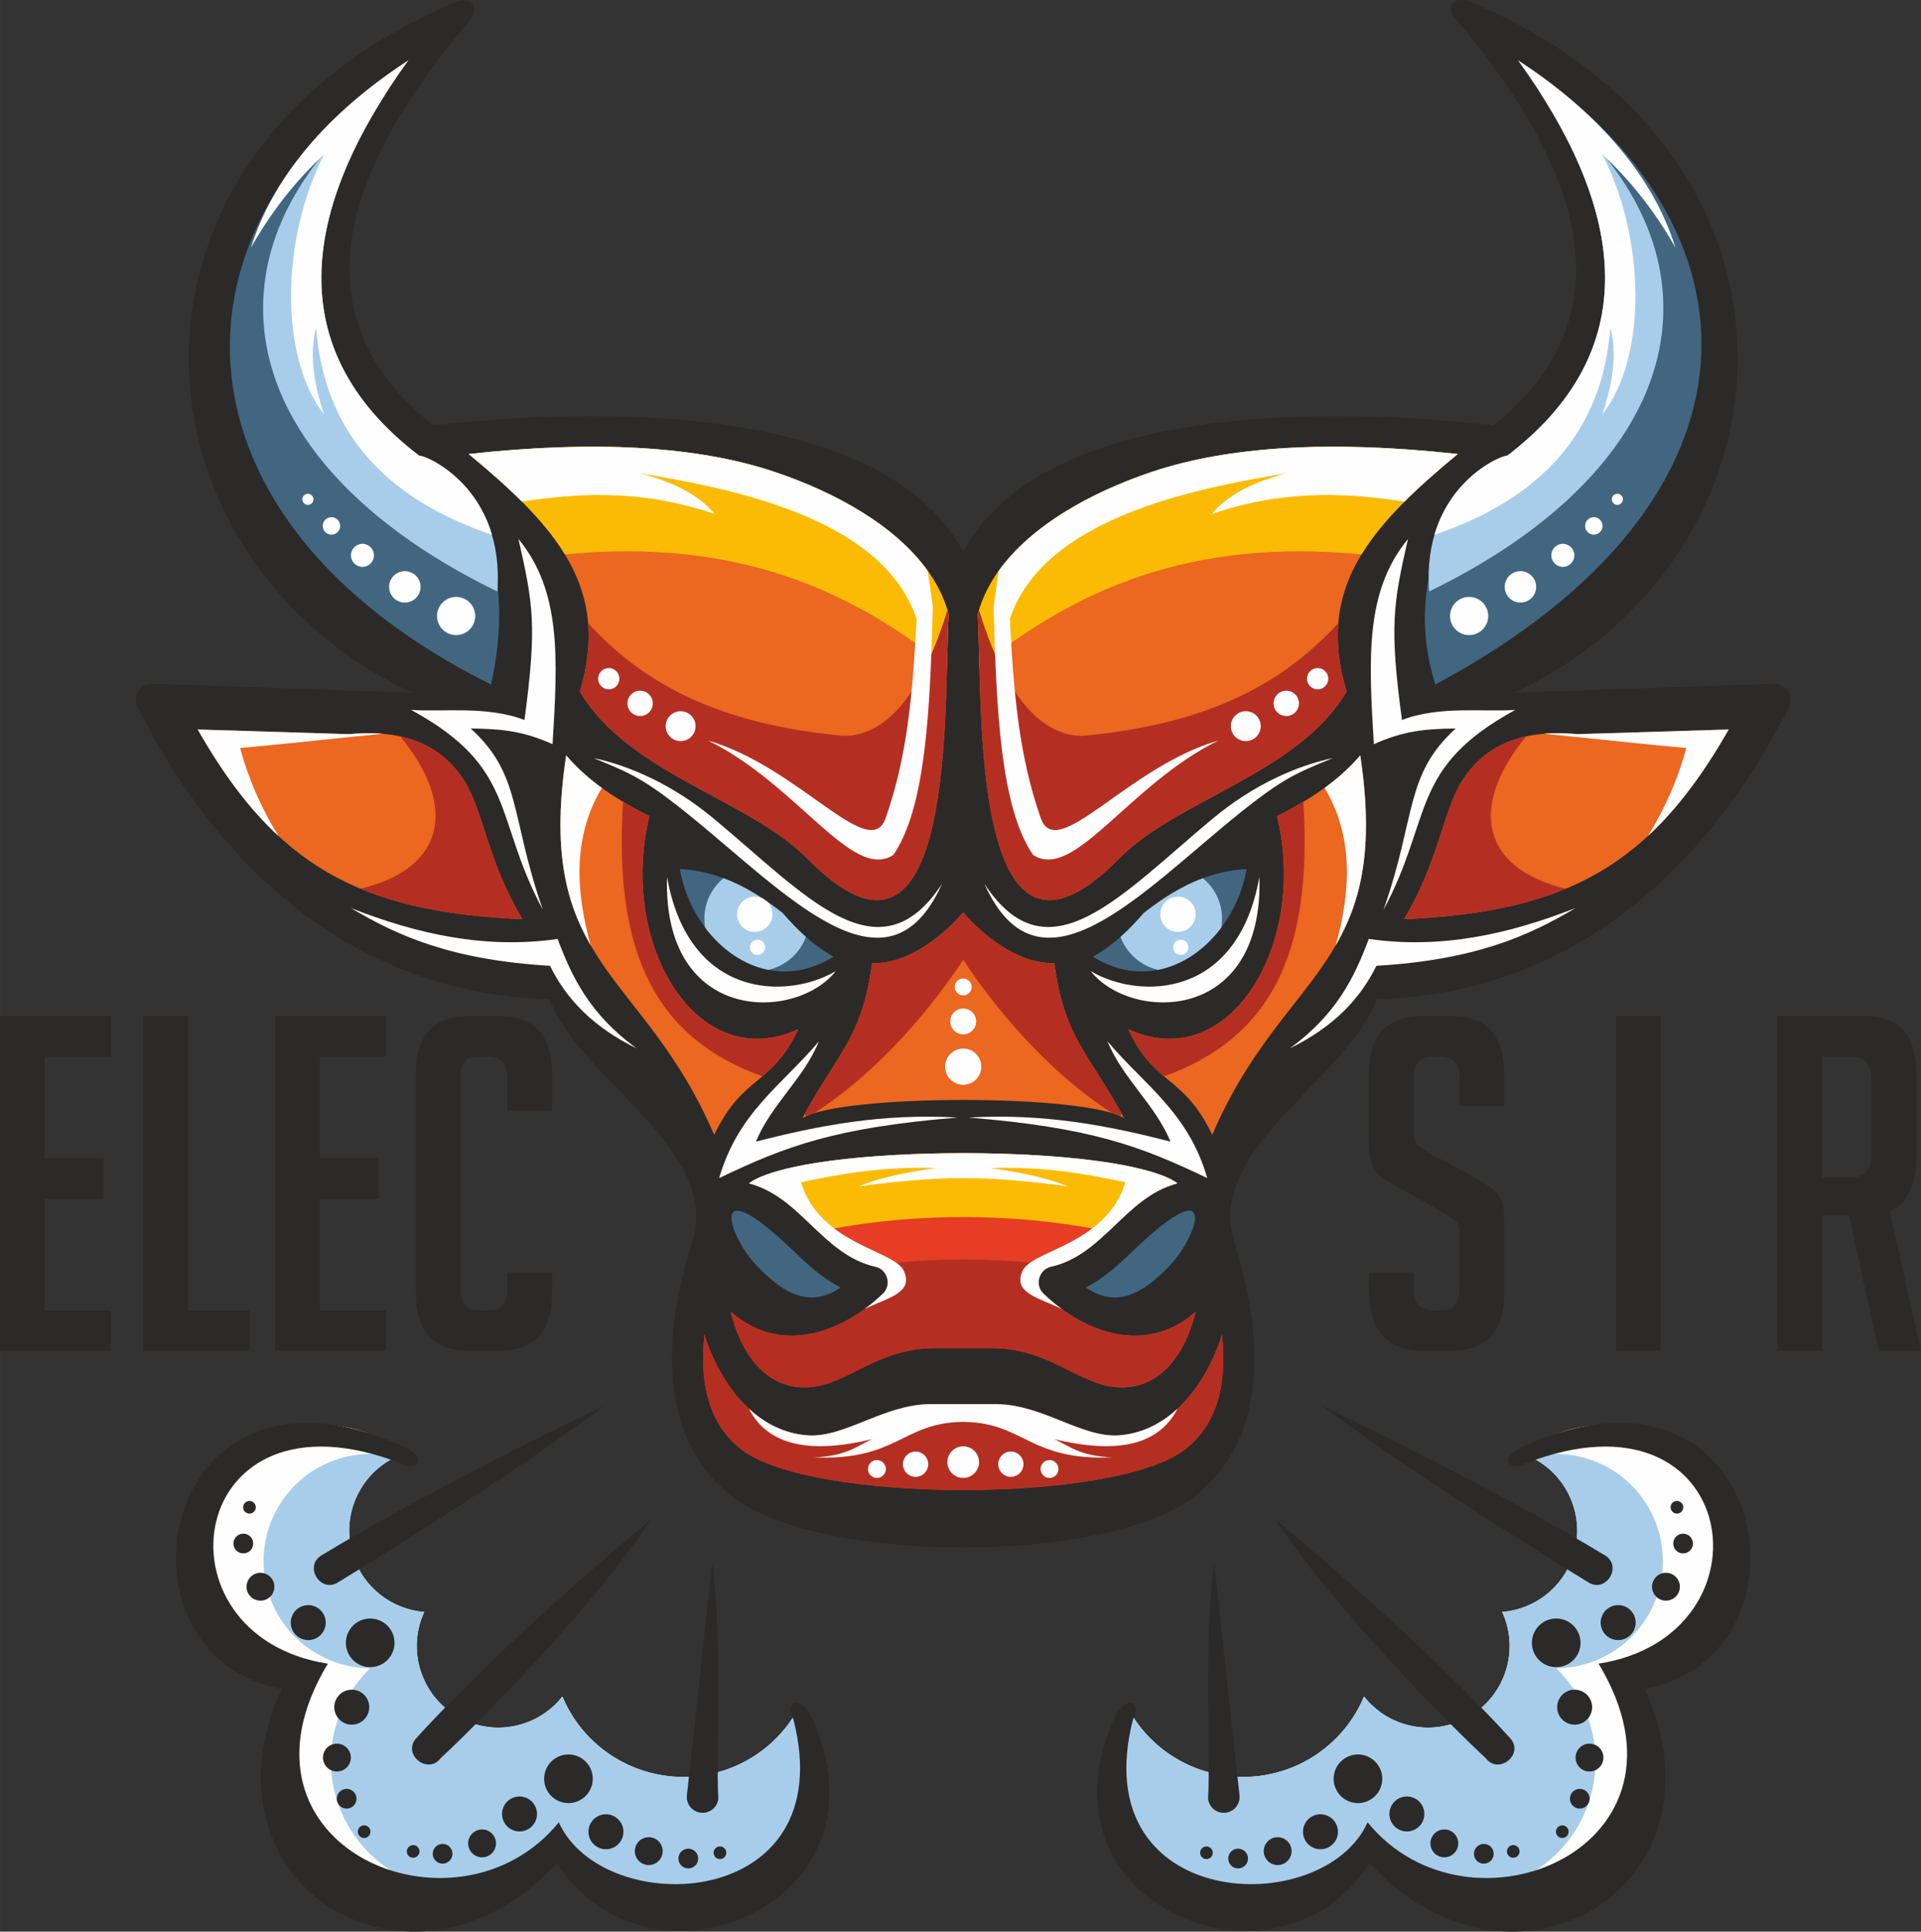
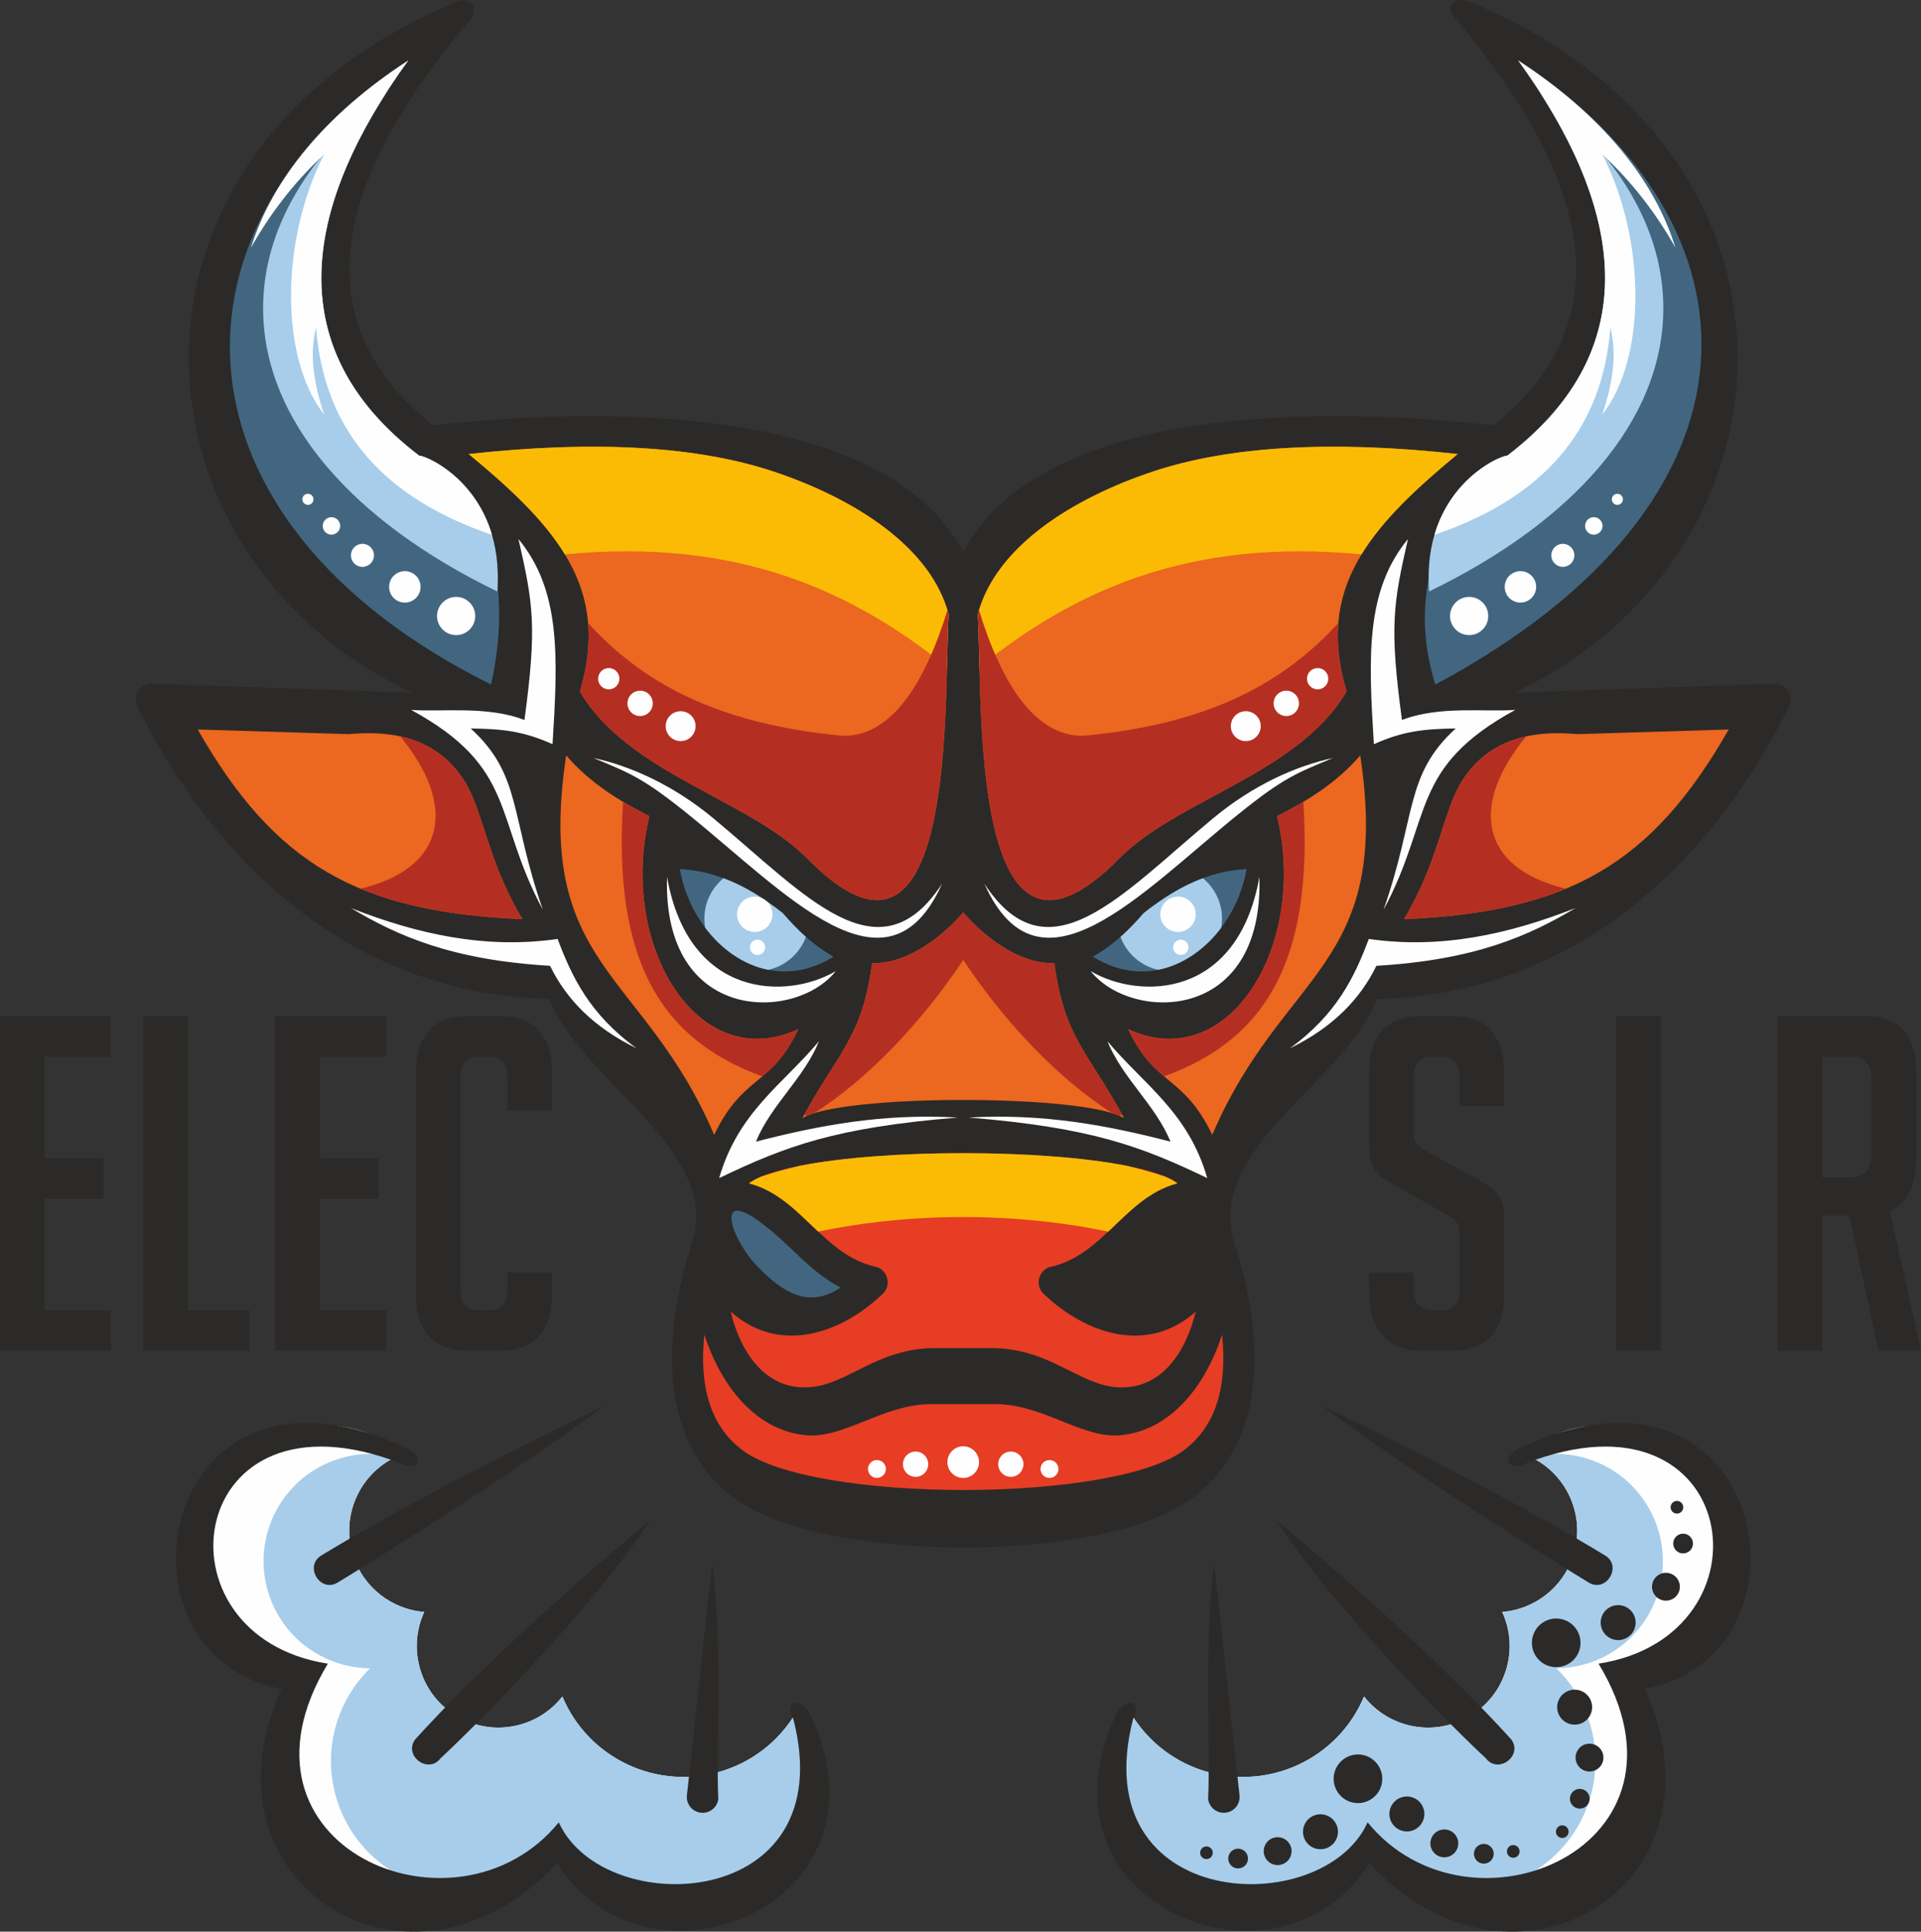
<svg xmlns="http://www.w3.org/2000/svg" xml:space="preserve" width="81.106mm" height="81.545mm" version="1.1" style="shape-rendering:geometricPrecision; text-rendering:geometricPrecision; image-rendering:optimizeQuality; fill-rule:evenodd; clip-rule:evenodd" viewBox="0 0 8060.02 8103.69">
  <rect x="0" y="0" width="8060.02" height="8103.69" fill="#333333" stroke="none" />
  <defs>
    <style type="text/css">
   
    .fil6 {fill:#FEFEFE}
    .fil0 {fill:#2B2A29}
    .fil2 {fill:#FBBB05}
    .fil1 {fill:#EC671F}
    .fil7 {fill:#E63D24}
    .fil3 {fill:#B42F22}
    .fil5 {fill:#A7CDEA}
    .fil4 {fill:#426680}
   
  </style>
  </defs>
  <g id="__x0023_Layer_x0020_1">
    <g id="_2249802676768">
      <path class="fil0" d="M3037.83 6249.65c-201.76,-175.8 -300.26,-511.09 -134.13,-1037.32 124.19,-393.41 -463.04,-671.35 -597.98,-1020.63 -805.01,-20.93 -1384.98,-536.65 -1729.49,-1227.36l0.14 -0.07c-21.88,-43.91 11.94,-97.55 61.51,-95.93l1090.99 37.62c-1222.32,-576.09 -1336.39,-2260.27 183.35,-2897.63 61.79,-25.92 102.57,24.85 56.74,79.03 -490.64,579.8 -760.13,1213.29 -151.56,1697.24 498.49,-58.14 1860.02,-145.62 2223.98,529.3 363.95,-674.92 1725.49,-587.44 2223.99,-529.3 608.58,-483.95 329.53,-1130.18 -161.11,-1709.99 -45.84,-54.18 4.49,-92.2 66.29,-66.28 1519.73,637.36 1405.67,2321.54 183.35,2897.63l1090.99 -37.62c49.58,-1.62 83.38,52.01 61.5,95.93l0.15 0.07c-344.52,690.71 -924.49,1206.43 -1729.51,1227.36 -134.92,349.28 -722.16,627.22 -597.98,1020.63 166.14,526.23 67.66,861.52 -134.11,1037.32 -331.88,323.49 -1675.24,323.51 -2007.12,0z" />
      <path class="fil1" d="M2996.44 4761.08c122.77,-255.14 238.84,-201.34 353.02,-443.64 -420.88,195.87 -755.9,-350.69 -624.85,-893.34 -124.71,-63.17 -249.37,-138.81 -349.16,-255.15 -134.09,891.36 323.97,898.38 621,1592.13zm1106.15 -2183.32l0 0c73.51,-283.06 396.06,-486.97 735.65,-599.87 315.74,-104.95 742.79,-132.34 1278.11,-73.17 -374.76,309.47 -594.98,565.12 -466.58,996.38 -203.4,345.41 -709.15,451.85 -954.05,700.65 -634.64,644.77 -572.01,-680.95 -593.12,-1023.99zm-122.4 0l0 0c-21.11,343.04 41.51,1668.76 -593.12,1023.99 -244.9,-248.8 -750.64,-355.23 -954.07,-700.65 128.4,-431.27 -91.8,-686.91 -466.56,-996.38 535.31,-59.17 962.37,-31.78 1278.09,73.17 339.61,112.9 662.16,316.81 735.67,599.87zm2639.31 502.17l0 0c-138.03,-12.21 -359.38,-8.78 -487.99,200.93 -76.99,125.52 -96.28,335.25 -240.64,575.28 687.46,-29.68 1038,-227.81 1362.39,-795.74l-633.76 19.53zm-5156.22 0l0 0 -633.78 -19.53c324.4,567.93 674.95,766.06 1362.41,795.74 -144.37,-240.03 -163.67,-449.76 -240.64,-575.28 -128.63,-209.71 -349.98,-213.14 -487.99,-200.93zm2578.1 747.93l0 0c-76.76,89.12 -224.85,216.62 -382.18,212.83 -42.49,316.26 -144.42,375.13 -292.69,650.36 159.75,-101.98 1190.01,-101.98 1349.77,0 -148.27,-275.23 -250.2,-334.1 -292.69,-650.36 -157.33,3.8 -305.43,-123.7 -382.19,-212.83zm1044.94 933.22l0 0c297.04,-693.75 755.09,-700.77 621,-1592.13 -99.77,116.34 -224.45,191.98 -349.16,255.15 131.06,542.65 -203.96,1089.21 -624.83,893.34 114.15,242.3 230.24,188.5 353,443.64z" />
      <path class="fil2" d="M2370.19 2325.82c720.53,-69.82 1203.49,150.74 1603.28,472.92 2.17,-90.08 3.43,-167.47 6.73,-220.97 -73.51,-283.06 -396.06,-486.97 -735.67,-599.87 -315.72,-104.95 -742.77,-132.34 -1278.09,-73.17 174.76,144.31 315.89,276.92 403.75,421.09zm1739.12 472.92l0 0c399.8,-322.17 882.72,-542.75 1603.28,-472.92 87.88,-144.17 228.99,-276.78 403.76,-421.09 -535.31,-59.17 -962.37,-31.78 -1278.11,73.17 -339.59,112.9 -662.14,316.81 -735.65,599.87 3.28,53.5 4.54,130.9 6.72,220.97z" />
      <path class="fil3" d="M3198.67 4515.63c50.89,-43.22 101.02,-92.56 150.78,-198.19 -420.88,195.87 -755.9,-350.69 -624.85,-893.34 -37.02,-18.75 -74.04,-38.61 -110.4,-60.29 -40.16,640.09 139.17,990.82 584.46,1151.82zm-1685.92 -787.24l0 0c361.2,-87.3 404.48,-350.63 166.29,-639.2 99.21,21.55 200.24,74.31 272.23,191.68 76.97,125.52 96.27,335.25 240.64,575.28 -273.07,-11.79 -492.93,-50.2 -679.16,-127.76zm954.79 -1114.15l0 0c215.39,234.14 516.82,421.94 1072.46,472.87 202.1,0.01 341.43,-221.67 435.13,-527.22 1.8,5.92 3.49,11.88 5.05,17.88 -21.11,343.04 41.51,1668.76 -593.12,1023.99 -244.9,-248.8 -750.64,-355.23 -954.07,-700.65 31.24,-104.92 41.78,-199.43 34.54,-286.87zm1640.09 -54.35l0 0c93.71,305.55 233.03,527.23 435.14,527.22 555.64,-50.93 857.08,-238.73 1072.46,-472.87 -7.24,87.44 3.3,181.95 34.52,286.87 -203.4,345.41 -709.15,451.85 -954.05,700.65 -634.64,644.77 -572.01,-680.95 -593.12,-1023.99 1.55,-6 3.25,-11.96 5.04,-17.88zm2296.11 529.3l0 0c-238.22,288.57 -194.91,551.9 166.29,639.2 -186.24,77.56 -406.09,115.97 -679.16,127.76 144.36,-240.03 163.65,-449.76 240.64,-575.28 71.99,-117.36 173.02,-170.12 272.23,-191.68zm-935.19 274.63l0 0c-36.36,21.68 -73.38,41.54 -110.4,60.29 131.06,542.65 -203.96,1089.21 -624.83,893.34 49.77,105.63 99.89,154.97 150.76,198.19 445.32,-161 624.63,-511.73 584.46,-1151.82zm-762.32 1308.83l0 0c-142.81,-259.59 -241.13,-322.9 -282.66,-631.96 -157.33,3.8 -305.43,-123.7 -382.19,-212.83 -76.76,89.12 -224.85,216.62 -382.18,212.83 -41.53,309.06 -139.84,372.36 -282.66,631.96l5.7 9.97c9.57,-4.4 20.85,-8.61 33.68,-12.59 284.03,-181.82 505.87,-462.17 625.47,-643.08 119.58,180.91 341.43,461.26 625.44,643.08 12.84,3.99 24.14,8.17 33.7,12.59l5.7 -9.97z" />
      <path class="fil4" d="M3175.22 5310.01c114.14,119.14 222.74,178.81 351.64,91.38 -81.07,-41.64 -143.22,-101.1 -204.08,-159.35 -357.39,-342.06 -268.61,-58.33 -147.56,67.97z" />
      <path class="fil4" d="M6324.55 1911.38c607.05,-462.96 469.3,-1072.82 44.66,-1658.36 1054.43,685.19 1104.91,1842.25 -346.89,2618.66 -183.56,-587.02 263.58,-960.3 302.23,-960.3zm-4566.32 0l0 0c-607.04,-462.96 -469.31,-1072.82 -44.68,-1658.36 -1054.43,685.19 -1045.38,1927.27 346.9,2618.66 153.82,-701.8 -263.57,-960.3 -302.22,-960.3z" />
      <path class="fil5" d="M6324.55 1911.38c558.56,-425.97 486.53,-976.34 140.67,-1517.68 323.95,255.91 513.66,565.65 513.66,899.43 0,472.34 -379.74,896.56 -982.65,1188.1 -31.99,-428.26 293.64,-569.85 328.32,-569.85zm-4238.01 569.87l0 0c-602.92,-291.54 -982.64,-715.76 -982.64,-1188.12 0,-333.8 189.71,-643.53 513.68,-899.45 -345.88,541.35 -417.93,1091.71 140.66,1517.7 34.66,0 360.31,141.59 328.3,569.87z" />
      <path class="fil6" d="M6324.55 1911.38c607.05,-462.96 469.3,-1072.82 44.66,-1658.36 352.52,229.07 571.7,501.18 660.34,785.54 -77.82,-137.49 -175.65,-269.22 -307.09,-391.37 179.18,346.28 192.14,846.9 0,1092.57 51.02,-150.92 59.52,-267.83 34.02,-365.61 -32.63,440.14 -294.19,719 -737.9,869.52 72,-244.97 278.74,-332.3 305.98,-332.3zm-5271.3 -872.87l0 0c77.81,-137.46 175.62,-269.19 307.05,-391.32 -179.17,346.28 -192.12,846.9 0,1092.57 -51.02,-150.92 -59.52,-267.83 -34,-365.61 32.61,440.14 294.2,719.01 737.9,869.53 -71.98,-244.96 -278.74,-332.31 -305.97,-332.31 -607.04,-462.96 -469.31,-1072.82 -44.68,-1658.36 -352.48,229.05 -571.67,501.15 -660.31,785.49z" />
-       <path class="fil4" d="M4907.58 5310.01c-114.15,119.14 -222.77,178.81 -351.64,91.38 81.06,-41.64 143.2,-101.1 204.06,-159.35 357.39,-342.06 268.62,-58.33 147.58,67.97z" />
      <path class="fil7" d="M3897.61 5890.76c-194.05,3.98 -355.58,142.53 -510.86,130.7 -213.75,-16.27 -363.02,-208.55 -431.5,-422.79 -24.53,241.35 38.11,390.83 155.76,482.32 291.48,226.62 1569.27,226.62 1860.76,0 117.66,-91.49 180.29,-240.97 155.76,-482.32 -68.5,214.24 -217.77,406.52 -431.51,422.79 -155.29,11.83 -316.78,-126.73 -510.85,-130.7 -96.2,0.3 -191.39,0.3 -287.57,0zm-755.26 -926.45l0 0c228.91,-168.79 1569.18,-168.79 1798.09,0 -219.89,57.42 -308.24,299.93 -530.97,350.05 -50.85,11.46 -68.74,76.86 -31.44,112.61l0 0.03c180.86,173.3 438.86,254.68 639.06,75.2 -40.53,169.41 -144.31,328.58 -327.02,317.89 -165.2,-9.67 -286.13,-165.73 -533.3,-164.25 -76.93,0 -153.86,0 -230.78,0 -247.14,-1.48 -368.07,154.58 -533.28,164.25 -182.71,10.69 -286.5,-148.48 -327.04,-317.89 200.22,179.48 458.23,98.1 639.08,-75.2l0 -0.03c37.28,-35.76 19.41,-101.16 -31.45,-112.61 -222.72,-50.13 -311.08,-292.63 -530.96,-350.05z" />
      <path class="fil2" d="M4725.97 4890.45c54.84,13.26 107.97,28.02 159.22,44.26 22.39,9.2 40.96,19.07 55.24,29.59 -122.35,31.96 -203.98,121.22 -290.71,202.75 -187.74,-39.41 -393.11,-61.16 -608.35,-61.16 -215.23,0 -420.59,21.74 -608.35,61.16 -86.73,-81.53 -168.33,-170.79 -290.7,-202.75 14.28,-10.52 32.88,-20.39 55.28,-29.61 51.21,-16.22 104.31,-30.98 159.09,-44.22 356.92,-70.28 1012.25,-70.29 1369.25,-0.02z" />
-       <path class="fil3" d="M3897.61 5890.76c-194.05,3.98 -355.58,142.53 -510.86,130.7 -213.75,-16.27 -363.02,-208.55 -431.5,-422.79 -24.53,241.35 38.11,390.83 155.76,482.32 291.48,226.62 1569.27,226.62 1860.76,0 117.66,-91.49 180.29,-240.97 155.76,-482.32 -68.5,214.24 -217.77,406.52 -431.51,422.79 -155.29,11.83 -316.78,-126.73 -510.85,-130.7 -96.2,0.3 -191.39,0.3 -287.57,0zm143.78 -606.78l0 0c134.3,0 263.94,9.04 386.34,25.75 -5.99,1.69 -12.06,3.26 -18.26,4.64 -50.85,11.46 -68.74,76.86 -31.44,112.61l0 0.03c180.86,173.3 438.86,254.68 639.06,75.2 -40.53,169.41 -144.31,328.58 -327.02,317.89 -165.2,-9.67 -286.13,-165.73 -533.3,-164.25 -76.93,0 -153.86,0 -230.78,0 -247.14,-1.48 -368.07,154.58 -533.28,164.25 -182.71,10.69 -286.5,-148.48 -327.04,-317.89 200.22,179.48 458.23,98.1 639.08,-75.2l0 -0.03c37.28,-35.76 19.41,-101.16 -31.45,-112.61 -6.18,-1.38 -12.26,-2.95 -18.25,-4.64 122.39,-16.71 252.05,-25.75 386.33,-25.75z" />
      <path class="fil4" d="M4798.99 3830.28c130,-102.56 269.51,-176.83 431.38,-184.16 -52,300.35 -350.44,549.47 -644.65,367.63 97.32,-56.8 156.41,-118.53 213.26,-183.48zm-1515.17 0.04l0 0c-130,-102.57 -269.52,-176.87 -431.4,-184.19 52,300.35 350.43,549.47 644.64,367.63 -97.3,-56.8 -156.42,-118.49 -213.23,-183.44z" />
      <path class="fil5" d="M4798.99 3830.28c78.29,-61.76 160.02,-113.24 248,-146.04 49.11,40.33 80.43,101.49 80.43,169.99 0,12.79 -1.09,25.34 -3.19,37.52 -67.85,90.36 -160.93,156.44 -265.04,176.97 -73,-16.39 -132.27,-69.09 -157.84,-138.14 36.75,-32.35 67.52,-65.88 97.64,-100.3zm-1417.56 100.3l0 0c-25.56,69.06 -84.83,121.75 -157.84,138.14 -104.14,-20.53 -197.18,-86.64 -265.04,-176.99 -2.1,-12.18 -3.21,-24.72 -3.21,-37.5 0,-68.5 31.33,-129.67 80.45,-169.99 87.99,32.8 169.74,84.31 248.03,146.08 30.11,34.42 60.88,67.92 97.61,100.26z" />
-       <path class="fil6" d="M4189.98 2395.28c135.34,-189.49 386.73,-330.44 648.26,-417.38 315.74,-104.95 742.79,-132.34 1278.11,-73.17 -82.67,68.25 -157.8,133.89 -223.32,199.39 -211.86,-31.36 -483.82,-58.32 -809.06,52.22 72.89,-87.33 188.77,-138.11 314.6,-171.12 -389.06,65.12 -1018.95,186.98 -1161.64,611.12 17,328.77 40.38,578.88 129.65,835.37 67.18,191.45 363.82,-214.85 746.1,-325.22 -375.23,182.91 -605.79,592.34 -777.97,480.38 -137.09,-198.4 -154.43,-614.52 -165.8,-1041.54l21.07 -150.05zm-148.59 2003.68l0 0c41.98,0 76,34.04 76,76.01 0,41.98 -34.03,76 -76,76 -41.98,0 -76,-34.03 -76,-76 0,-41.98 34.03,-76.01 76,-76.01zm0 -293.94l0 0c19.63,0 35.54,15.9 35.54,35.54 0,19.63 -15.91,35.54 -35.54,35.54 -19.65,0 -35.54,-15.91 -35.54,-35.54 0,-19.64 15.89,-35.54 35.54,-35.54zm0 125.89l0 0c29.96,0 54.24,24.29 54.24,54.25 0,29.98 -24.28,54.26 -54.24,54.26 -29.96,0 -54.26,-24.28 -54.26,-54.26 0,-29.96 24.3,-54.25 54.26,-54.25zm-1516.88 -925.96l0 0c-53.28,-38.71 -103.73,-83.14 -149.07,-135.99 -59.04,392.53 -3.23,613.55 103.05,797.24 -66.3,-236.52 -72.56,-461.07 46.5,-660.52l-0.49 -0.74zm3033.76 0l0 0 -0.48 0.74c119.05,199.45 112.8,424 46.5,660.52 106.27,-183.69 162.1,-404.71 103.03,-797.24 -45.32,52.85 -95.78,97.28 -149.06,135.99zm-1660.66 2585.81l0 0c-194.05,3.98 -355.58,142.53 -510.86,130.7 -94.68,-7.2 -176.69,-48.95 -244.65,-111.85 82.04,160.27 265.51,188.64 517.57,127.9 -56.26,23.65 -105.25,72.72 -246.58,76.52 353.5,15.12 369.87,-145.36 626.93,-148.95l2.73 0c257.07,3.6 273.43,164.06 626.93,148.95 -141.34,-3.8 -190.32,-52.87 -246.58,-76.52 252.07,60.74 435.54,32.37 517.58,-127.9 -67.97,62.9 -149.99,104.64 -244.67,111.85 -155.29,11.83 -316.78,-126.73 -510.85,-130.7 -96.2,0.3 -191.39,0.3 -287.57,0zm558.07 -398.66l0 0c-88.2,-45.32 -205.31,-64.76 -167.19,-155.98 30.83,-91.41 351.77,-109.48 433.62,-376.24 -174.53,-37.89 -356.11,-67.06 -567.53,-59.51 145.21,19.63 250.87,45.57 325.21,76.51 -151.35,-19.5 -299.59,-35.25 -434.67,-34.07l0 0.07 -3.72 -0.04 -3.73 0.04 0 -0.07c-135.1,-1.18 -283.33,14.57 -434.67,34.07 74.34,-30.94 180,-56.88 325.21,-76.51 -211.42,-7.55 -393.01,21.61 -567.53,59.51 81.83,266.76 402.79,284.83 433.62,376.24 38.12,91.22 -79,110.67 -167.19,155.98 27.06,-19.74 53.08,-41.55 77.65,-65.09l0 -0.03c37.28,-35.76 19.41,-101.16 -31.45,-112.61 -222.72,-50.13 -311.08,-292.63 -530.96,-350.05 228.91,-168.79 1569.18,-168.79 1798.09,0 -219.89,57.42 -308.24,299.93 -530.97,350.05 -50.85,11.46 -68.74,76.86 -31.44,112.61l0 0.03c24.56,23.54 50.57,45.36 77.65,65.09zm2163.82 -2412.16l0 0 633.76 -19.53c-106.45,186.41 -215.77,332.98 -338.86,446.83 72.83,-117.92 127.13,-242.92 160.89,-369.29 -214,-18.74 -404.72,-41.5 -597.64,-59.63 51.6,-4.28 100.48,-2.05 141.85,1.62zm-5451.12 427.3l0 0c-72.83,-117.92 -127.13,-242.92 -160.9,-369.29 214.01,-18.74 404.72,-41.5 597.65,-59.63 -51.62,-4.28 -100.48,-2.05 -141.85,1.62l-633.78 -19.53c106.47,186.41 215.79,332.98 338.87,446.83zm1021.39 -1403.12l0 0c-65.53,-65.5 -140.68,-131.14 -223.33,-199.39 535.31,-59.17 962.37,-31.78 1278.09,73.17 261.54,86.94 512.94,227.89 648.28,417.38l21.05 150.05c-11.36,427.02 -28.69,843.14 -165.78,1041.54 -172.18,111.96 -402.76,-297.46 -777.97,-480.38 382.27,110.37 678.92,516.67 746.08,325.22 89.28,-256.49 112.65,-506.6 129.65,-835.37 -142.67,-424.14 -772.56,-546 -1161.63,-611.12 125.84,33 241.71,83.78 314.6,171.12 -325.23,-110.55 -597.19,-83.59 -809.04,-52.22z" />
      <path class="fil6" d="M4971.63 3947.38c14.85,9.64 19.07,29.5 9.44,44.34 -9.64,14.86 -29.5,19.08 -44.35,9.44 -14.85,-9.64 -19.07,-29.5 -9.44,-44.35 9.64,-14.85 29.5,-19.07 44.35,-9.43zm11.33 -173.94l0 0c34.37,22.31 44.15,68.25 21.84,102.63 -22.33,34.37 -68.26,44.14 -102.64,21.83 -34.37,-22.32 -44.15,-68.26 -21.82,-102.64 22.3,-34.36 68.25,-44.14 102.62,-21.82z" />
      <path class="fil6" d="M3195.78 3947.38c14.86,9.64 19.09,29.5 9.44,44.34 -9.63,14.86 -29.5,19.08 -44.35,9.44 -14.85,-9.64 -19.06,-29.5 -9.43,-44.35 9.65,-14.85 29.5,-19.07 44.34,-9.43zm11.35 -173.94l0 0c34.37,22.31 44.13,68.25 21.82,102.63 -22.31,34.37 -68.26,44.14 -102.62,21.83 -34.37,-22.32 -44.15,-68.26 -21.84,-102.64 22.31,-34.36 68.26,-44.14 102.64,-21.82z" />
      <path class="fil6" d="M2855.79 2983.72c34.62,0 62.7,28.07 62.7,62.71 0,34.62 -28.07,62.7 -62.7,62.7 -34.62,0 -62.7,-28.07 -62.7,-62.7 0,-34.63 28.07,-62.71 62.7,-62.71zm2371.19 0l0 0c-34.64,0 -62.72,28.07 -62.72,62.71 0,34.62 28.07,62.7 62.72,62.7 34.62,0 62.7,-28.07 62.7,-62.7 0,-34.63 -28.07,-62.71 -62.7,-62.71zm301.54 -180.99l0 0c-24.66,0 -44.64,19.97 -44.64,44.63 0,24.66 19.98,44.63 44.64,44.63 24.65,0 44.63,-19.97 44.63,-44.63 0,-24.66 -19.98,-44.63 -44.63,-44.63zm-131.5 94.91l0 0c-29.35,0 -53.14,23.79 -53.14,53.14 0,29.35 23.79,53.15 53.14,53.15 29.34,0 53.13,-23.8 53.13,-53.15 0,-29.35 -23.79,-53.14 -53.13,-53.14zm-2842.77 -94.91l0 0c24.66,0 44.62,19.97 44.62,44.63 0,24.66 -19.96,44.63 -44.62,44.63 -24.67,0 -44.63,-19.97 -44.63,-44.63 0,-24.66 19.96,-44.63 44.63,-44.63zm131.5 94.91l0 0c29.35,0 53.14,23.79 53.14,53.14 0,29.35 -23.79,53.15 -53.14,53.15 -29.36,0 -53.15,-23.8 -53.15,-53.15 0,-29.35 23.79,-53.14 53.15,-53.14z" />
      <path class="fil6" d="M2175.29 2261.34c62.08,271.51 78.24,366.49 25.2,759.2 -157.29,-60.95 -347.9,-32.46 -475.45,-42.38 446.26,243.72 344.35,450.93 552.65,838.57 -138.95,-398.58 -88.17,-564.28 -302.73,-760.71 134.08,1.93 220.99,11.23 343.38,65.99 22.7,-366.05 35.73,-643.75 -143.05,-860.66zm623.34 1417.55l0 0c-18.52,618.07 540.42,607.44 707.82,395.35 -202.84,119.48 -616.4,119.04 -707.82,-395.35zm-1326.2 130.57l0 0c278.03,109.42 563.68,173.33 867.24,129.67 59.53,158.36 133.91,315.66 331.61,459.13 -181.42,-88.37 -295.46,-207.06 -363.48,-346.48 -415.64,-24.49 -641.49,-126.84 -835.37,-242.32zm5137.92 0l0 0c-278.05,109.42 -563.7,173.33 -867.26,129.67 -59.51,158.36 -133.91,315.66 -331.58,459.13 181.39,-88.37 295.45,-207.06 363.47,-346.48 415.64,-24.49 641.49,-126.84 835.37,-242.32zm-1326.19 -130.57l0 0c18.51,618.07 -540.42,607.44 -707.84,395.35 202.84,119.48 616.42,119.04 707.84,-395.35zm-1847.98 689.54l0 0c-153.05,182.09 -339.04,297.26 -418.75,573.92 279.87,-134.28 488.54,-212.22 1001.17,-254.02 -318.71,-18.21 -587.47,34.32 -846.99,101.12 64.81,-156.57 200.8,-264.44 264.57,-421.02zm1210.43 0l0 0c153.03,182.09 339.04,297.26 418.73,573.92 -279.87,-134.28 -488.53,-212.22 -1001.15,-254.02 318.71,-18.21 587.45,34.32 846.99,101.12 -64.83,-156.57 -200.8,-264.44 -264.57,-421.02zm-2156.27 -1188.31l0 0c151.19,32.25 332.63,111.48 503.62,253.62 386.88,321.62 692.53,680.26 958.79,273.54 -230.79,514.66 -657.19,37.57 -1067.21,-292.64 -187.27,-150.81 -242.81,-171.43 -395.2,-234.52zm3102.12 0l0 0c-152.4,63.08 -207.97,83.71 -395.21,234.52 -410.04,330.22 -836.43,807.31 -1067.23,292.64 266.26,406.72 571.9,48.08 958.81,-273.54 170.99,-142.14 352.43,-221.37 503.63,-253.62zm315.04 -918.78l0 0c-62.08,271.51 -78.24,366.49 -25.21,759.2 157.3,-60.95 347.9,-32.46 475.44,-42.38 -446.25,243.72 -344.33,450.93 -552.64,838.57 138.96,-398.58 88.18,-564.28 302.74,-760.71 -134.08,1.93 -221,11.23 -343.4,65.99 -22.68,-366.05 -35.71,-643.75 143.07,-860.66z" />
      <path class="fil6" d="M4041.39 6067.6c36.65,0 66.37,29.7 66.37,66.37 0,36.67 -29.72,66.37 -66.37,66.37 -36.67,0 -66.37,-29.7 -66.37,-66.37 0,-36.67 29.7,-66.37 66.37,-66.37zm-199.81 22.1l0 0c29.27,0 52.97,23.71 52.97,52.98 0,29.28 -23.7,52.99 -52.97,52.99 -29.29,0 -52.99,-23.71 -52.99,-52.99 0,-29.27 23.7,-52.98 52.99,-52.98zm399.62 0l0 0c-29.28,0 -52.97,23.71 -52.97,52.98 0,29.28 23.69,52.99 52.97,52.99 29.28,0 53,-23.71 53,-52.99 0,-29.27 -23.72,-52.98 -53,-52.98zm162.25 35.57l0 0c-20.74,0 -37.55,16.79 -37.55,37.54 0,20.74 16.81,37.53 37.55,37.53 20.74,0 37.54,-16.79 37.54,-37.53 0,-20.75 -16.8,-37.54 -37.54,-37.54zm-724.12 0l0 0c20.73,0 37.54,16.79 37.54,37.54 0,20.74 -16.81,37.53 -37.54,37.53 -20.75,0 -37.55,-16.79 -37.55,-37.53 0,-20.75 16.8,-37.54 37.55,-37.54z" />
      <path class="fil6" d="M1913.8 2504.2c44.23,0 80.11,35.86 80.11,80.1 0,44.24 -35.88,80.11 -80.11,80.11 -44.24,0 -80.12,-35.87 -80.12,-80.11 0,-44.24 35.88,-80.1 80.12,-80.1zm4250.33 0l0 0c-44.23,0 -80.1,35.86 -80.1,80.1 0,44.24 35.87,80.11 80.1,80.11 44.24,0 80.12,-35.87 80.12,-80.11 0,-44.24 -35.88,-80.1 -80.12,-80.1zm621.92 -432.71l0 0c-12.87,0 -23.28,10.42 -23.28,23.29 0,12.86 10.41,23.28 23.28,23.28 12.86,0 23.29,-10.42 23.29,-23.28 0,-12.87 -10.43,-23.29 -23.29,-23.29zm-98.83 98.22l0 0c-20.24,0 -36.64,16.41 -36.64,36.65 0,20.24 16.4,36.65 36.64,36.65 20.25,0 36.64,-16.41 36.64,-36.65 0,-20.24 -16.39,-36.65 -36.64,-36.65zm-129.98 111.76l0 0c-26.72,0 -48.36,21.63 -48.36,48.34 0,26.71 21.63,48.35 48.36,48.35 26.69,0 48.33,-21.63 48.33,-48.35 0,-26.7 -21.63,-48.34 -48.33,-48.34zm-177.87 114.64l0 0c-36.43,0 -65.95,29.52 -65.95,65.96 0,36.43 29.51,65.96 65.95,65.96 36.43,0 65.97,-29.52 65.97,-65.96 0,-36.43 -29.53,-65.96 -65.97,-65.96zm-5087.47 -324.62l0 0c12.86,0 23.29,10.42 23.29,23.29 0,12.86 -10.43,23.28 -23.29,23.28 -12.87,0 -23.3,-10.42 -23.3,-23.28 0,-12.87 10.43,-23.29 23.3,-23.29zm98.82 98.22l0 0c20.25,0 36.65,16.41 36.65,36.65 0,20.24 -16.4,36.65 -36.65,36.65 -20.23,0 -36.63,-16.41 -36.63,-36.65 0,-20.24 16.4,-36.65 36.63,-36.65zm129.99 111.76l0 0c26.72,0 48.36,21.63 48.36,48.34 0,26.71 -21.63,48.35 -48.36,48.35 -26.7,0 -48.34,-21.63 -48.34,-48.35 0,-26.7 21.63,-48.34 48.34,-48.34zm177.87 114.64l0 0c36.42,0 65.94,29.52 65.94,65.96 0,36.43 -29.51,65.96 -65.94,65.96 -36.43,0 -65.97,-29.52 -65.97,-65.96 0,-36.43 29.53,-65.96 65.97,-65.96z" />
      <path class="fil0" d="M-0 5666.92l0 -1404.51 465.57 0 0 170.17 -277.78 0 0 426.45 246.47 0 0 170.19 -246.47 0 0 467.51 277.78 0 0 170.19 -465.57 0zm1046.53 0l0 0 -446 0 0 -1404.51 187.79 0 0 1234.32 258.21 0 0 170.19zm107.6 0l0 0 0 -1404.51 465.56 0 0 170.17 -277.78 0 0 426.45 246.49 0 0 170.19 -246.49 0 0 467.51 277.78 0 0 170.19 -465.56 0zm1161.93 -328.63l0 0 0 89.98c0,159.09 -74.98,238.65 -224.96,238.65l-121.25 0c-149.98,0 -224.97,-79.56 -224.97,-238.65l0 -927.22c0,-159.1 74.99,-238.64 224.97,-238.64l121.25 0c149.98,0 224.96,79.54 224.96,238.64l0 158.46 -187.77 0 0 -144.76c0,-54.79 -28.05,-82.16 -84.12,-82.16l-37.17 0c-49.56,0 -74.32,27.38 -74.32,82.16l0 899.84c0,54.77 24.76,82.14 74.32,82.14l46.96 0c49.56,0 74.33,-27.38 74.33,-82.14l0 -76.29 187.77 0z" />
      <path class="fil0" d="M6123.42 4639.95l0 -123.26c0,-56.07 -27.39,-84.11 -82.14,-84.11l-29.37 0c-53.44,0 -80.19,28.04 -80.19,84.11l0 232.78c0,26.11 5.22,43.7 15.63,52.82 10.44,9.13 27.4,20.87 50.89,35.21l177.98 95.87c39.14,22.17 66.86,39.45 83.15,51.83 16.3,12.4 29.02,27.39 38.13,45 9.13,17.61 13.7,51.19 13.7,100.73l0 299.3c0,157.8 -75.64,236.7 -226.92,236.7l-115.42 0c-149.96,0 -224.96,-86.08 -224.96,-258.22l0 -70.41 187.8 0 0 76.29c0,54.77 28.04,82.14 84.1,82.14l33.27 0c49.54,0 74.32,-27.38 74.32,-82.14l0 -238.66c0,-26.08 -5.22,-43.69 -15.66,-52.82 -10.41,-9.12 -27.37,-20.86 -50.85,-35.2l-178.01 -99.76c-39.12,-20.86 -67.48,-38.48 -85.09,-52.82 -17.62,-14.34 -30.31,-32.93 -38.15,-55.74 -7.82,-22.83 -11.74,-52.51 -11.74,-89.02l0 -287.54c0,-160.4 75,-240.61 224.96,-240.61l117.37 0c149.99,0 224.96,80.21 224.96,240.61l0 136.93 -187.79 0zm657.27 1026.97l0 0 0 -1404.51 187.8 0 0 1404.51 -187.8 0zm676.84 -1404.51l0 0 367.75 0c143.44,0 215.17,80.21 215.17,240.61l0 346.24c0,122.57 -37.17,200.16 -111.5,232.78l131.07 584.88 -178.01 0 -123.25 -567.29 -113.46 0 0 567.29 -187.77 0 0 -1404.51zm187.77 676.83l0 0 123.25 0c56.07,0 84.13,-33.91 84.13,-101.73l0 -303.19c0,-67.8 -28.06,-101.73 -84.13,-101.73l-123.25 0 0 506.65z" />
      <g>
        <g>
          <g>
            <path class="fil6" d="M1189.12 6004.21c180.41,-57.19 368.46,-15.83 506.1,93.93 -174.6,60.5 -270.21,249.5 -214.03,426.7 43.28,136.54 164.26,226.9 298.72,237.78 -34.29,74.62 -41.97,161.75 -15.21,246.19 57.11,180.17 249.47,279.93 429.65,222.83 67.89,-21.53 124.36,-62.27 165.33,-114.3 108.56,259.83 399.58,398.26 673.16,311.55 143.3,-45.43 254.94,-144.13 319.98,-267.33 12.98,26.27 24.15,53.85 33.27,82.64 97.19,306.63 -72.58,633.97 -379.22,731.16 -261.4,82.85 -537.81,-28.31 -673.88,-252.86 -76.37,112.45 -189.66,201.02 -329.29,245.28 -330.36,104.7 -683.02,-78.2 -787.71,-408.55 -54.4,-171.62 -31.13,-349.27 50.08,-495.05 -196.56,-32.28 -368.32,-171.28 -432.63,-374.17 -91.16,-287.61 68.07,-594.64 355.69,-685.8z" />
            <path class="fil5" d="M1661.24 6111.99c-152.73,71.92 -232.45,247.5 -180.05,412.85 43.28,136.54 164.26,226.9 298.72,237.78 -34.29,74.62 -41.97,161.75 -15.21,246.19 57.11,180.17 249.47,279.93 429.65,222.83 67.89,-21.53 124.36,-62.27 165.33,-114.3 108.56,259.83 399.58,398.26 673.16,311.55 143.3,-45.43 254.94,-144.13 319.98,-267.33 12.98,26.27 24.15,53.85 33.27,82.64 97.19,306.63 -72.58,633.97 -379.22,731.16 -133.86,42.42 -271.63,33.97 -392.5,-14.54 -104.16,-50.42 -194.53,-128.99 -258.79,-229.36 -3.14,3.88 -6.36,7.71 -9.6,11.51 -4.45,-6.72 -8.78,-13.55 -13,-20.47 -34.38,50.62 -76.25,96.4 -124.63,135.48 -34.32,20.08 -71.38,36.69 -110.87,49.2 -286.57,90.84 -592.52,-67.83 -683.34,-354.42 -64.21,-202.57 -3.73,-414.8 138.46,-553.92 -189.68,-1.2 -365.28,-123.28 -425.69,-313.86 -75.05,-236.74 56.04,-489.47 292.76,-564.5 81.25,-25.76 164.38,-27.23 241.58,-8.49z" />
          </g>
          <path class="fil0" d="M2730.44 6374.53c-242.21,373.6 -758.81,889.23 -881.81,1001.62 -51.1,68.71 -157.5,-10.53 -106.41,-79.23 259.57,-286.59 652.05,-641 988.22,-922.39zm-385.84 1270.62l0 0c-428.59,526.28 -1432.8,102.58 -969.01,-665.73 -752.38,-116.18 -599.7,-1193.52 307.36,-839.61 77.22,37.33 100.19,-28.83 22.49,-65.11 -1044.99,-487.99 -1280.37,870.3 -524.14,1010.78 -374.56,830.39 554,1384.79 1155.83,730.14 376.79,601.6 1443.6,178.52 1061.43,-625.63 -41.22,-75.3 -111,-53.23 -69.78,22.09 207.59,808.87 -797.5,847.06 -984.18,433.06zm192.51 -1748.81l0 0c-424.53,205.35 -853.32,425.4 -1189.09,629.37 -73.25,44.4 -4.54,157.96 68.74,113.56 104.47,-63.47 754.47,-464.59 1120.35,-742.93zm476.85 1649.94l0 0c-4.12,36.4 -37.02,62.58 -73.43,58.45 -36.42,-4.11 -62.6,-37.01 -58.46,-73.42 32.67,-282.44 73.93,-692.48 106.59,-974.92 44.51,338.66 14.21,796.45 25.3,989.88z" />
-           <path class="fil0" d="M1522.43 6794.86c53.7,-17.02 111.05,12.72 128.07,66.42 17.02,53.7 -12.72,111.05 -66.41,128.08 -53.72,17.02 -111.06,-12.72 -128.09,-66.42 -17.03,-53.7 12.72,-111.05 66.43,-128.08zm1490.27 952.59l0 0c13.99,-4.42 28.91,3.32 33.35,17.29 4.43,13.98 -3.31,28.91 -17.3,33.34 -13.98,4.43 -28.91,-3.31 -33.34,-17.29 -4.42,-13.98 3.31,-28.91 17.29,-33.34zm-137.27 10.09l0 0c21.8,-6.91 45.09,5.17 51.99,26.98 6.92,21.8 -5.16,45.1 -26.97,52 -21.81,6.92 -45.09,-5.16 -52,-26.97 -6.91,-21.81 5.17,-45.1 26.98,-52.01zm-171.06 -47.27l0 0c30.76,-9.76 63.61,7.27 73.35,38.04 9.75,30.77 -7.27,63.61 -38.04,73.36 -30.78,9.76 -63.6,-7.27 -73.35,-38.04 -9.77,-30.77 7.27,-63.61 38.04,-73.36zm-184.18 -95.54l0 0c38.64,-12.24 79.86,9.14 92.11,47.77 12.22,38.62 -9.14,79.85 -47.77,92.09 -38.63,12.24 -79.86,-9.14 -92.09,-47.77 -12.24,-38.62 9.14,-79.85 47.75,-92.09zm-794.75 127.08l0 0c13.98,-4.43 28.9,3.31 33.34,17.29 4.43,13.98 -3.31,28.91 -17.3,33.34 -13.97,4.43 -28.91,-3.31 -33.32,-17.29 -4.43,-13.98 3.31,-28.91 17.28,-33.34zm119.05 -4.28l0 0c21.81,-6.91 45.11,5.17 52.01,26.98 6.92,21.81 -5.16,45.1 -26.97,52 -21.81,6.92 -45.11,-5.16 -52.02,-26.97 -6.91,-21.81 5.17,-45.1 26.98,-52.01zm160.55 -59.8l0 0c30.77,-9.76 63.6,7.27 73.35,38.04 9.75,30.77 -7.28,63.61 -38.05,73.36 -30.77,9.76 -63.59,-7.27 -73.36,-38.04 -9.75,-30.77 7.29,-63.61 38.06,-73.36zm152.61 -137.62l0 0c38.63,-12.24 79.86,9.14 92.08,47.77 12.25,38.62 -9.13,79.85 -47.75,92.09 -38.63,12.24 -79.85,-9.14 -92.1,-47.77 -12.23,-38.62 9.14,-79.85 47.77,-92.09zm196.6 -174.95l0 0c53.71,-17.02 111.06,12.73 128.1,66.43 17.02,53.7 -12.73,111.05 -66.44,128.08 -53.69,17.02 -111.05,-12.72 -128.08,-66.42 -17.01,-53.71 12.73,-111.06 66.42,-128.09zm-834.49 293.84l0 0c13.98,-4.43 28.9,3.31 33.34,17.29 4.43,13.98 -3.31,28.91 -17.3,33.34 -13.98,4.43 -28.91,-3.31 -33.34,-17.29 -4.42,-13.98 3.31,-28.91 17.3,-33.34zm-77.89 -152.33l0 0c21.81,-6.91 45.09,5.17 51.99,26.98 6.92,21.8 -5.16,45.1 -26.97,52 -21.8,6.92 -45.1,-5.16 -52,-26.97 -6.92,-21.81 5.17,-45.1 26.98,-52.01zm-45.93 -188.87l0 0c30.77,-9.75 63.6,7.28 73.35,38.05 9.76,30.77 -7.28,63.61 -38.05,73.36 -30.77,9.75 -63.6,-7.28 -73.35,-38.05 -9.76,-30.77 7.28,-63.6 38.05,-73.36zm57.78 -225.74l0 0c38.63,-12.23 79.86,9.14 92.1,47.77 12.23,38.62 -9.15,79.85 -47.76,92.09 -38.64,12.24 -79.87,-9.14 -92.11,-47.76 -12.22,-38.63 9.14,-79.86 47.77,-92.1zm-415 -794.01l0 0c13.99,-4.43 28.91,3.31 33.35,17.29 4.43,13.97 -3.31,28.9 -17.3,33.33 -13.98,4.43 -28.91,-3.31 -33.34,-17.29 -4.42,-13.97 3.31,-28.9 17.29,-33.33zm-30.34 137.98l0 0c21.81,-6.92 45.09,5.17 52,26.97 6.93,21.81 -5.15,45.1 -26.96,52.01 -21.81,6.92 -45.11,-5.17 -52.02,-26.97 -6.91,-21.81 5.17,-45.1 26.98,-52.01zm66.82 165.02l0 0c30.77,-9.76 63.59,7.27 73.36,38.04 9.75,30.77 -7.29,63.61 -38.06,73.36 -30.77,9.76 -63.6,-7.27 -73.35,-38.04 -9.75,-30.77 7.28,-63.61 38.05,-73.36zm195.95 136.3l0 0c38.62,-12.24 79.85,9.14 92.1,47.76 12.24,38.62 -9.14,79.85 -47.77,92.09 -38.63,12.24 -79.86,-9.14 -92.09,-47.76 -12.24,-38.63 9.14,-79.86 47.76,-92.09z" />
        </g>
        <g>
          <g>
            <path class="fil6" d="M6893.65 6004.21c-180.42,-57.19 -368.46,-15.83 -506.1,93.93 174.6,60.5 270.19,249.5 214.03,426.7 -43.3,136.54 -164.26,226.9 -298.74,237.78 34.3,74.62 41.99,161.75 15.21,246.19 -57.11,180.17 -249.47,279.93 -429.63,222.83 -67.89,-21.53 -124.38,-62.27 -165.33,-114.3 -108.58,259.83 -399.58,398.26 -673.16,311.55 -143.32,-45.43 -254.94,-144.13 -320,-267.33 -12.98,26.27 -24.13,53.85 -33.25,82.64 -97.19,306.63 72.58,633.97 379.22,731.16 261.38,82.85 537.79,-28.31 673.88,-252.86 76.35,112.45 189.64,201.02 329.29,245.28 330.34,104.7 683,-78.2 787.71,-408.55 54.4,-171.62 31.13,-349.27 -50.1,-495.05 196.58,-32.28 368.34,-171.28 432.65,-374.17 91.16,-287.61 -68.09,-594.64 -355.69,-685.8z" />
            <path class="fil5" d="M6421.53 6111.99c152.71,71.92 232.45,247.5 180.05,412.85 -43.3,136.54 -164.26,226.9 -298.74,237.78 34.3,74.62 41.99,161.75 15.21,246.19 -57.11,180.17 -249.47,279.93 -429.63,222.83 -67.89,-21.53 -124.38,-62.27 -165.33,-114.3 -108.58,259.83 -399.58,398.26 -673.16,311.55 -143.32,-45.43 -254.94,-144.13 -320,-267.33 -12.98,26.27 -24.13,53.85 -33.25,82.64 -97.19,306.63 72.58,633.97 379.22,731.16 133.84,42.42 271.63,33.97 392.51,-14.54 104.15,-50.42 194.5,-128.99 258.78,-229.36 3.14,3.88 6.34,7.71 9.58,11.51 4.47,-6.72 8.81,-13.55 13.02,-20.47 34.38,50.62 76.23,96.4 124.62,135.48 34.31,20.08 71.37,36.69 110.86,49.2 286.59,90.84 592.52,-67.83 683.36,-354.42 64.21,-202.57 3.73,-414.8 -138.46,-553.92 189.68,-1.2 365.28,-123.28 425.69,-313.86 75.03,-236.74 -56.06,-489.47 -292.78,-564.5 -81.25,-25.76 -164.38,-27.23 -241.56,-8.49z" />
          </g>
          <path class="fil0" d="M5352.32 6374.53c242.23,373.6 758.81,889.23 881.83,1001.62 51.08,68.71 157.48,-10.53 106.41,-79.23 -259.58,-286.59 -652.05,-641 -988.24,-922.39zm385.84 1270.62l0 0c428.61,526.28 1432.82,102.58 969.03,-665.73 752.38,-116.18 599.68,-1193.52 -307.36,-839.61 -77.22,37.33 -100.19,-28.83 -22.51,-65.11 1044.99,-487.99 1280.39,870.3 524.16,1010.78 374.54,830.39 -554,1384.79 -1155.83,730.14 -376.81,601.6 -1443.6,178.52 -1061.45,-625.63 41.22,-75.3 111,-53.23 69.78,22.09 -207.59,808.87 797.5,847.06 984.18,433.06zm-192.51 -1748.81l0 0c424.55,205.35 853.34,425.4 1189.11,629.37 73.23,44.4 4.52,157.96 -68.74,113.56 -104.47,-63.47 -754.49,-464.59 -1120.37,-742.93zm-476.83 1649.94l0 0c4.1,36.4 37.02,62.58 73.41,58.45 36.44,-4.11 62.6,-37.01 58.46,-73.42 -32.65,-282.44 -73.93,-692.48 -106.57,-974.92 -44.53,338.66 -14.23,796.45 -25.3,989.88z" />
          <path class="fil0" d="M6560.34 6794.86c-53.7,-17.02 -111.05,12.72 -128.09,66.42 -17.02,53.7 12.72,111.05 66.43,128.08 53.7,17.02 111.06,-12.72 128.09,-66.42 17.01,-53.7 -12.74,-111.05 -66.43,-128.08zm-1490.29 952.59l0 0c-13.97,-4.42 -28.91,3.32 -33.33,17.29 -4.43,13.98 3.31,28.91 17.28,33.34 13.98,4.43 28.91,-3.31 33.34,-17.29 4.44,-13.98 -3.31,-28.91 -17.29,-33.34zm137.29 10.09l0 0c-21.8,-6.91 -45.11,5.17 -52.01,26.98 -6.92,21.8 5.16,45.1 26.97,52 21.81,6.92 45.11,-5.16 52.02,-26.97 6.91,-21.81 -5.17,-45.1 -26.98,-52.01zm171.06 -47.27l0 0c-30.78,-9.76 -63.61,7.27 -73.37,38.04 -9.75,30.77 7.27,63.61 38.04,73.36 30.78,9.76 63.62,-7.27 73.37,-38.04 9.75,-30.77 -7.27,-63.61 -38.04,-73.36zm184.16 -95.54l0 0c-38.62,-12.24 -79.85,9.14 -92.09,47.77 -12.24,38.62 9.14,79.85 47.77,92.09 38.61,12.24 79.84,-9.14 92.09,-47.77 12.24,-38.62 -9.14,-79.85 -47.77,-92.09zm794.76 127.08l0 0c-13.97,-4.43 -28.91,3.31 -33.33,17.29 -4.43,13.98 3.31,28.91 17.28,33.34 13.99,4.43 28.91,-3.31 33.34,-17.29 4.43,-13.98 -3.31,-28.91 -17.29,-33.34zm-119.06 -4.28l0 0c-21.81,-6.91 -45.09,5.17 -51.99,26.98 -6.92,21.81 5.16,45.1 26.97,52 21.81,6.92 45.09,-5.16 52,-26.97 6.91,-21.81 -5.17,-45.1 -26.98,-52.01zm-160.53 -59.8l0 0c-30.77,-9.76 -63.6,7.27 -73.37,38.04 -9.75,30.77 7.28,63.61 38.05,73.36 30.77,9.76 63.61,-7.27 73.36,-38.04 9.75,-30.77 -7.27,-63.61 -38.04,-73.36zm-152.61 -137.62l0 0c-38.63,-12.24 -79.86,9.14 -92.1,47.77 -12.23,38.62 9.13,79.85 47.77,92.09 38.62,12.24 79.85,-9.14 92.08,-47.77 12.25,-38.62 -9.14,-79.85 -47.75,-92.09zm-196.62 -174.95l0 0c-53.71,-17.02 -111.06,12.73 -128.08,66.43 -17.02,53.7 12.73,111.05 66.42,128.08 53.71,17.02 111.05,-12.72 128.08,-66.42 17.03,-53.71 -12.71,-111.06 -66.42,-128.09zm834.51 293.84l0 0c-13.98,-4.43 -28.92,3.31 -33.34,17.29 -4.43,13.98 3.31,28.91 17.28,33.34 13.98,4.43 28.91,-3.31 33.34,-17.29 4.44,-13.98 -3.31,-28.91 -17.28,-33.34zm77.89 -152.33l0 0c-21.81,-6.91 -45.11,5.17 -52.01,26.98 -6.92,21.8 5.16,45.1 26.97,52 21.82,6.92 45.1,-5.16 52.01,-26.97 6.91,-21.81 -5.16,-45.1 -26.97,-52.01zm45.93 -188.87l0 0c-30.77,-9.75 -63.6,7.28 -73.37,38.05 -9.74,30.77 7.28,63.61 38.05,73.36 30.77,9.75 63.62,-7.28 73.37,-38.05 9.74,-30.77 -7.28,-63.6 -38.05,-73.36zm-57.8 -225.74l0 0c-38.61,-12.23 -79.84,9.14 -92.08,47.77 -12.25,38.62 9.13,79.85 47.76,92.09 38.62,12.24 79.85,-9.14 92.09,-47.76 12.24,-38.63 -9.14,-79.86 -47.77,-92.1zm415 -794.01l0 0c-13.97,-4.43 -28.91,3.31 -33.33,17.29 -4.43,13.97 3.31,28.9 17.28,33.33 13.98,4.43 28.91,-3.31 33.34,-17.29 4.44,-13.97 -3.31,-28.9 -17.29,-33.33zm30.34 137.98l0 0c-21.79,-6.92 -45.09,5.17 -52,26.97 -6.91,21.81 5.18,45.1 26.98,52.01 21.81,6.92 45.09,-5.17 52,-26.97 6.91,-21.81 -5.17,-45.1 -26.98,-52.01zm-66.8 165.02l0 0c-30.77,-9.76 -63.61,7.27 -73.36,38.04 -9.75,30.77 7.27,63.61 38.04,73.36 30.77,9.76 63.62,-7.27 73.37,-38.04 9.75,-30.77 -7.28,-63.61 -38.05,-73.36zm-195.97 136.3l0 0c-38.62,-12.24 -79.85,9.14 -92.08,47.76 -12.24,38.62 9.14,79.85 47.75,92.09 38.63,12.24 79.86,-9.14 92.11,-47.76 12.22,-38.63 -9.14,-79.86 -47.78,-92.09z" />
        </g>
      </g>
    </g>
  </g>
</svg>